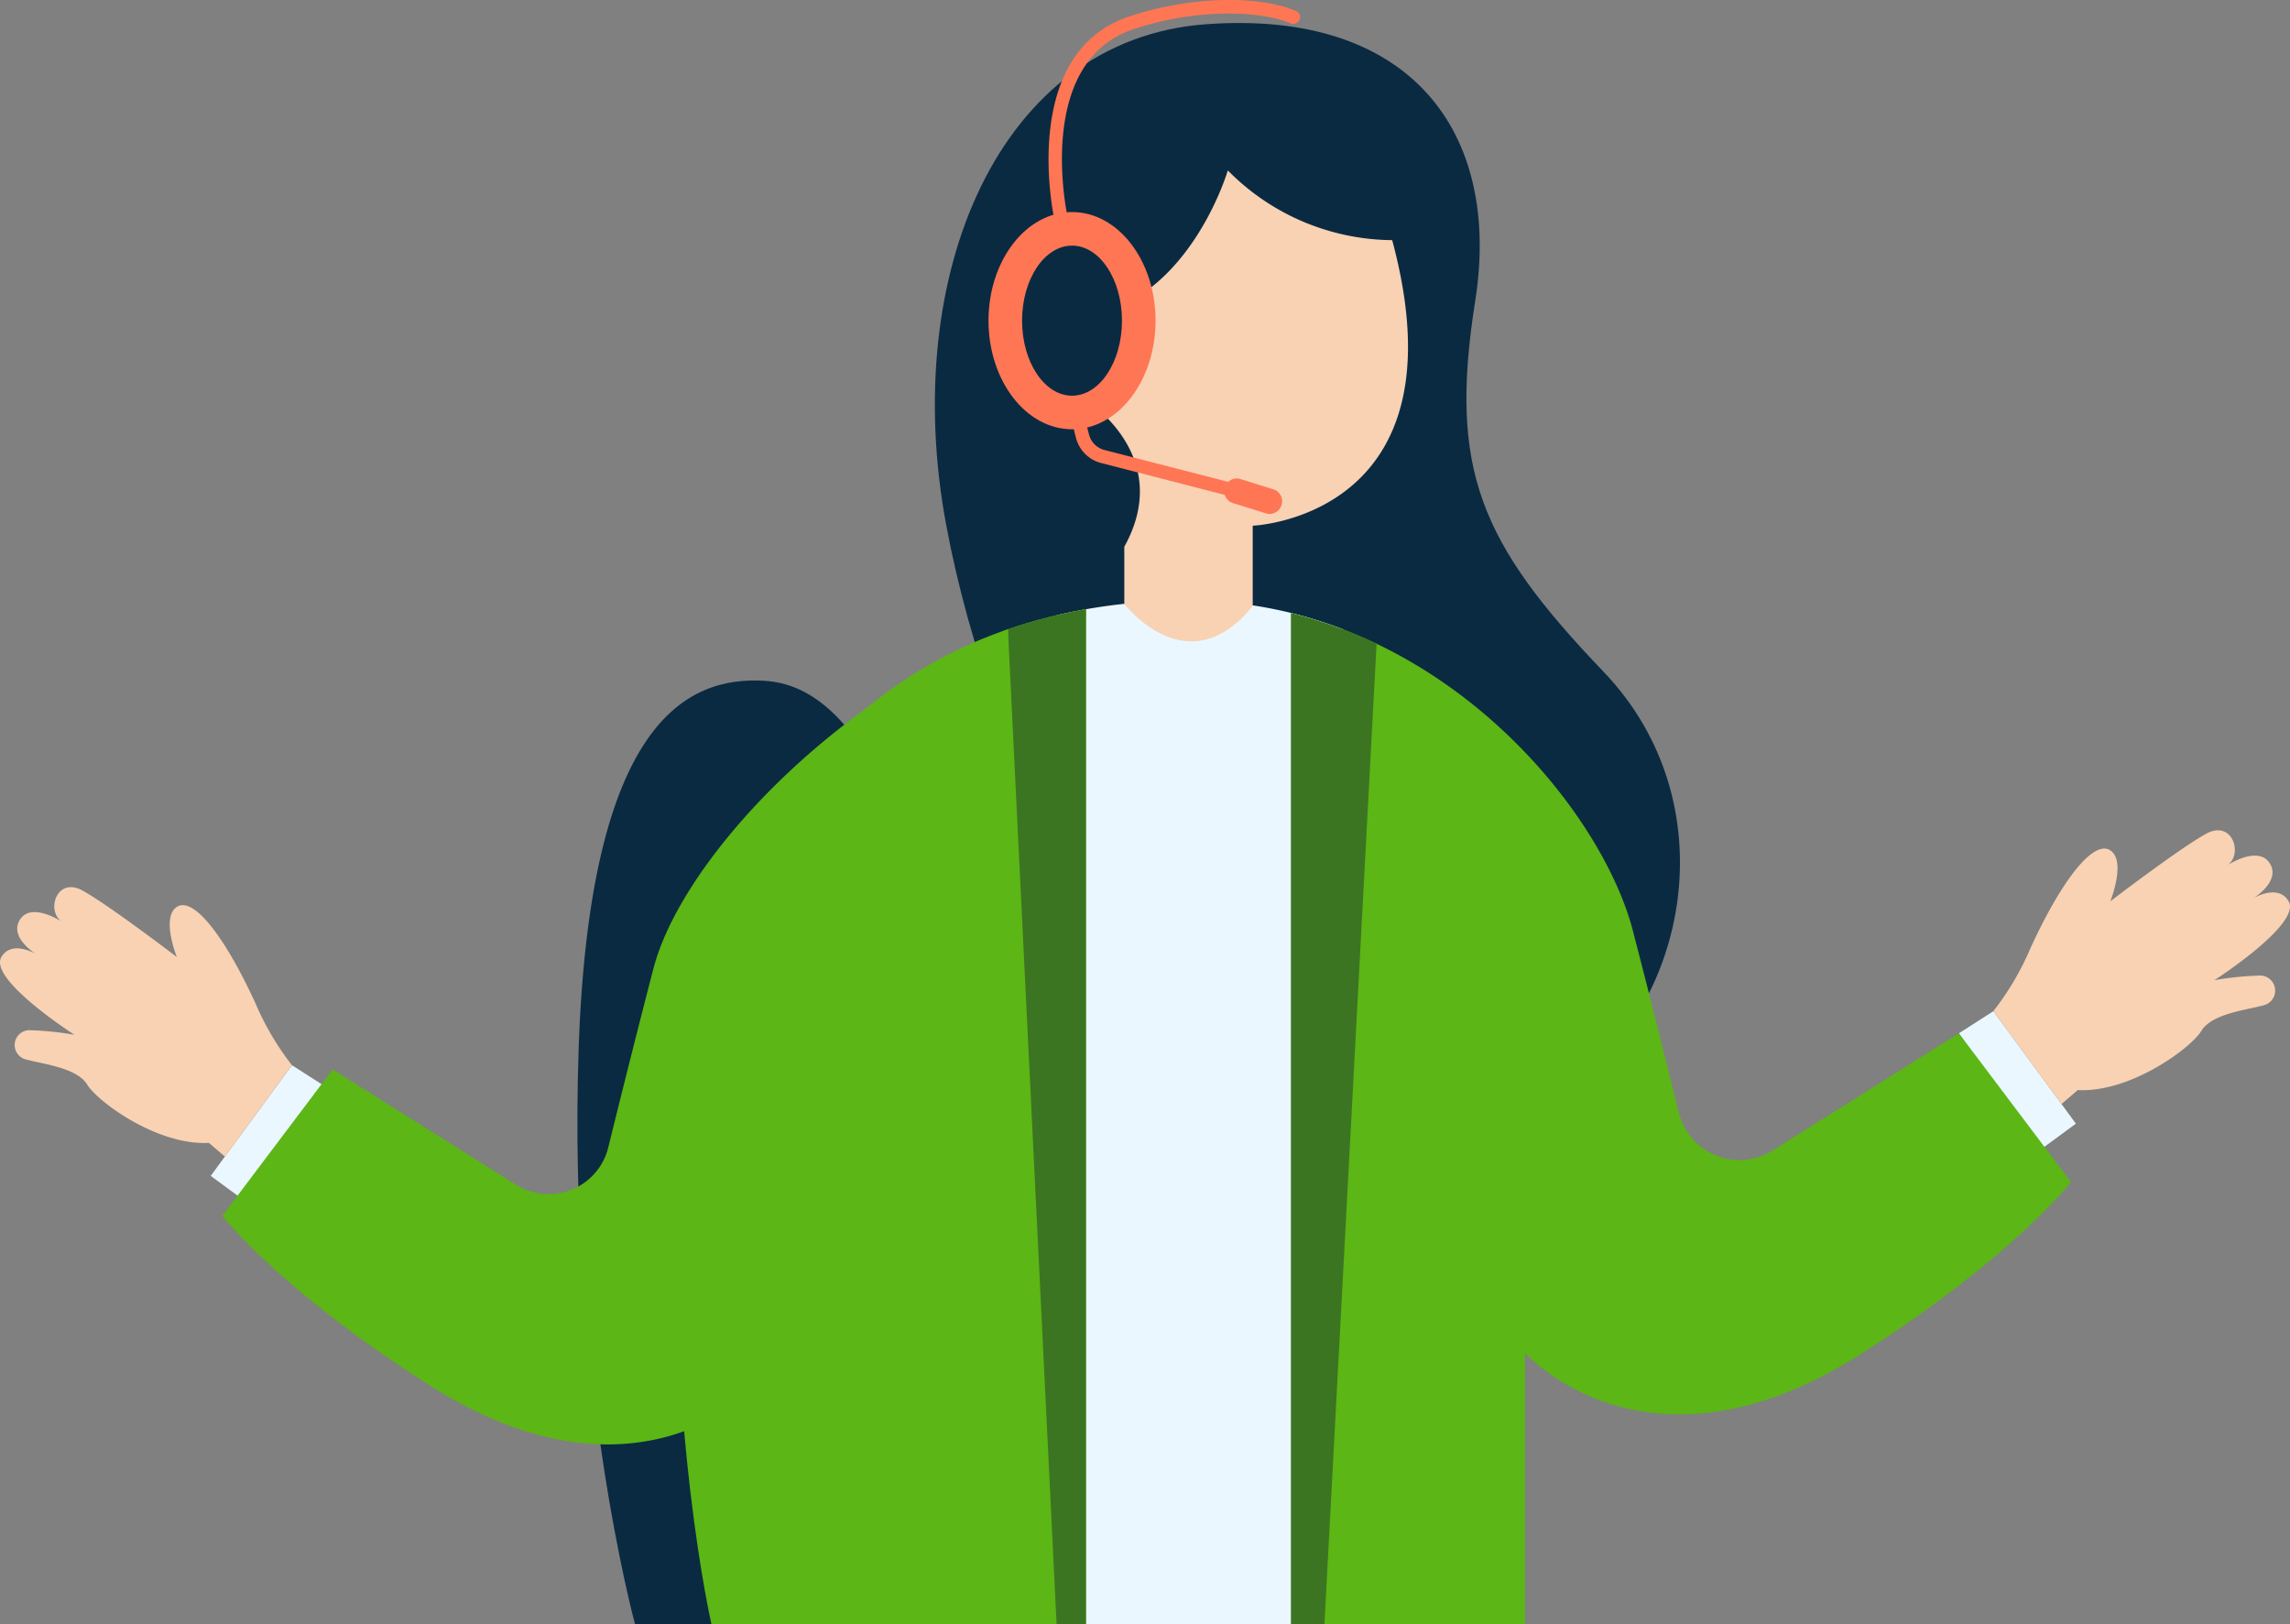
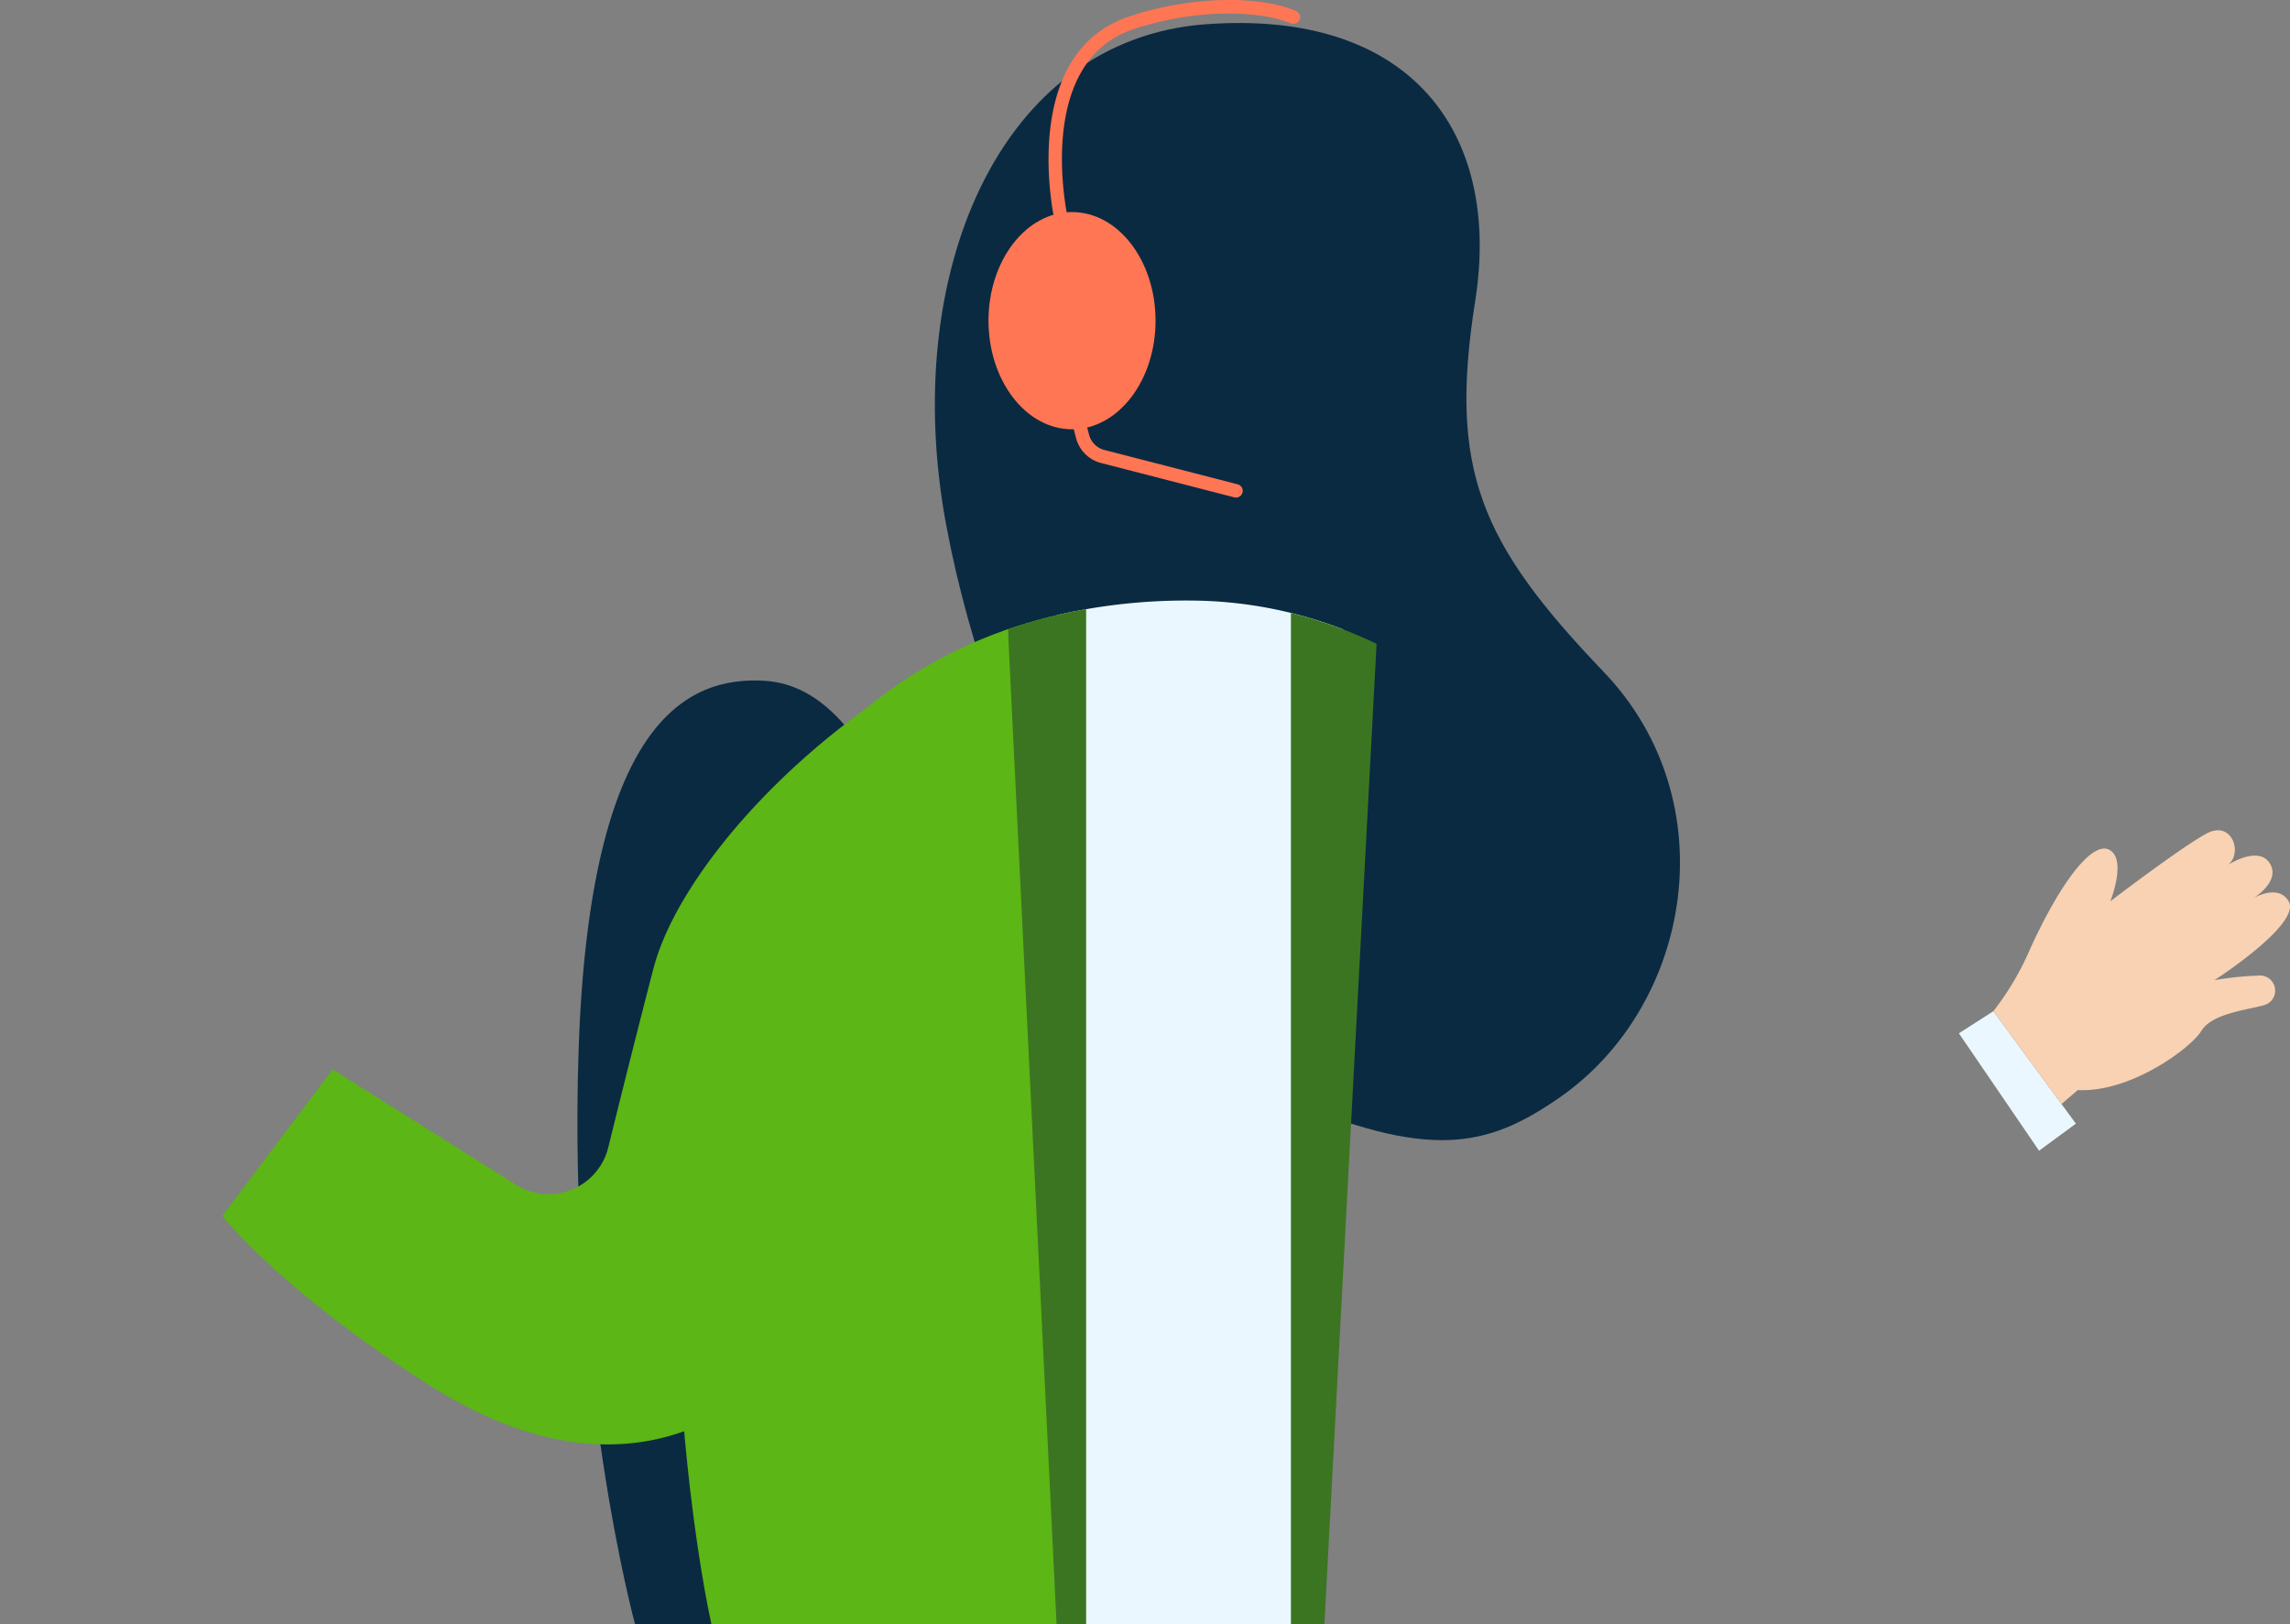
<svg xmlns="http://www.w3.org/2000/svg" id="Componente_48_1" data-name="Componente 48 – 1" width="235.89" height="167.328" viewBox="0 0 235.89 167.328">
  <rect x="0" y="0" width="235.89" height="167.328" fill="#808080" stroke="none" />
  <path id="Trazado_9970" data-name="Trazado 9970" d="M6263.268,247.256c13.656-9.477,17.331-30.537,4.56-43.875s-15.961-20.865-13.225-38.2-6.613-30.1-27.821-28.5-31.469,25.768-26.68,51.536,19.61,52.631,34.661,59.039S6255.742,252.478,6263.268,247.256Z" transform="translate(-6102.644 -134.177)" fill="#0a2a42" />
  <path id="Trazado_9971" data-name="Trazado 9971" d="M6259.811,285.177s-6.954-25.39-5.814-59.214,11.173-38.443,19.1-37.987c5.9.34,10.49,5.47,15.45,17.1s7.525,52.509,6.157,80.1Z" transform="translate(-6194.394 -117.849)" fill="#0a2a42" />
  <path id="Trazado_9972" data-name="Trazado 9972" d="M6176.251,228.176l3.792-2.789-8.5-11.586-3.551,2.279Z" transform="translate(-5966.209 -109.636)" fill="#ebf7ff" />
-   <path id="Trazado_9973" data-name="Trazado 9973" d="M6168.375,286.854V182.67c19.155,4.717,32.309,21.5,35.231,32.75,1.721,6.627,3.441,13.511,4.729,18.719a6.425,6.425,0,0,0,9.66,3.9l19.187-12.068,11.547,15.324s-6.044,7.793-21.691,17.738c-22.062,14.025-34.547-.17-34.547-.17v27.991Z" transform="translate(-6035.4 -119.525)" fill="#5cb615" />
  <g id="Grupo_12271" data-name="Grupo 12271" transform="translate(205.332 85.531)">
    <path id="Trazado_9974" data-name="Trazado 9974" d="M6151.252,218.293a28.832,28.832,0,0,0,3.818-6.478c3.2-6.984,6.463-11.163,8.193-10.11s.039,5.267.039,5.267,7.3-5.578,9.917-6.981,3.768,2.036,2.193,3.241c0,0,3.116-2.041,4.307-.181s-1.672,3.6-1.672,3.6,2.51-1.514,3.612.3c1.419,2.332-7.637,8.15-7.637,8.15a32.007,32.007,0,0,1,4.522-.47,1.555,1.555,0,0,1,.578,3.048c-1.818.5-5.358.864-6.441,2.643s-7.315,6.385-12.737,6.1l-1.673,1.438" transform="translate(-6151.252 -199.66)" fill="#f8d2b3" />
  </g>
  <path id="Trazado_9975" data-name="Trazado 9975" d="M6254.758,184.669l-3.348,102.494h-24.732l-1.41-103.963a59.456,59.456,0,0,1,13.84-1.5A44.1,44.1,0,0,1,6254.758,184.669Z" transform="translate(-6116.396 -119.835)" fill="#ebf7ff" />
  <path id="Trazado_9976" data-name="Trazado 9976" d="M6287.7,182.376V286.947h-38.578s-4.617-19.953-3.592-49.883C6246.439,210.467,6260.463,187.129,6287.7,182.376Z" transform="translate(-6175.832 -119.619)" fill="#5cb615" />
  <path id="Trazado_9977" data-name="Trazado 9977" d="M6226.111,286.854h-3.453V182.67a45.968,45.968,0,0,1,8.826,3.177Z" transform="translate(-6089.684 -119.525)" fill="#3c7521" />
  <path id="Trazado_9978" data-name="Trazado 9978" d="M6245.378,184.449a52,52,0,0,1,8.039-2.073V286.947h-3.025Z" transform="translate(-6141.553 -119.619)" fill="#3c7521" />
  <g id="Grupo_12273" data-name="Grupo 12273" transform="translate(101.824)">
-     <path id="Trazado_9979" data-name="Trazado 9979" d="M6242.378,192.943v-8.272s22.063-.855,14.366-29.417a24.028,24.028,0,0,1-16.932-7.184s-3.249,11.117-11.973,14.366c0,0-1.966-4.7-5.729-1.71s-1.539,9.919,2.992,10.946c0,0,9.294,5.7,4.048,15.165v5.879S6235.652,201.265,6242.378,192.943Z" transform="translate(-6215.161 -130.516)" fill="#f8d2b3" />
    <g id="Grupo_12272" data-name="Grupo 12272" transform="translate(0)">
      <ellipse id="Elipse_852" data-name="Elipse 852" cx="8.604" cy="11.188" rx="8.604" ry="11.188" transform="translate(0 21.844)" fill="#ff7654" />
      <path id="Trazado_9980" data-name="Trazado 9980" d="M6229.82,157.4a.816.816,0,0,0,.125-.011.692.692,0,0,0,.555-.806c-.473-2.6-2.369-15.71,6.847-18.811,6.445-2.169,13.05-1.953,16.243-.619a.692.692,0,0,0,.534-1.277c-4.066-1.7-11.147-1.46-17.218.584-10.3,3.464-8.276,17.578-7.768,20.372A.694.694,0,0,0,6229.82,157.4Z" transform="translate(-6222.452 -134.748)" fill="#ff7654" />
-       <path id="Trazado_9981" data-name="Trazado 9981" d="M6234.8,175.812a1.3,1.3,0,0,0,.385-2.536l-3.468-1.08a1.3,1.3,0,0,0-.772,2.477l3.47,1.08A1.311,1.311,0,0,0,6234.8,175.812Z" transform="translate(-6205.834 -122.871)" fill="#ff7654" />
      <path id="Trazado_9982" data-name="Trazado 9982" d="M6250.709,176.343a.692.692,0,0,0,.173-1.362l-13.728-3.539a2.2,2.2,0,0,1-1.585-1.582l-1.082-4.182a.693.693,0,0,0-1.341.347l1.083,4.182a3.591,3.591,0,0,0,2.578,2.577l13.729,3.539A.7.7,0,0,0,6250.709,176.343Z" transform="translate(-6225.213 -125.089)" fill="#ff7654" />
-       <ellipse id="Elipse_853" data-name="Elipse 853" cx="5.145" cy="7.729" rx="5.145" ry="7.729" transform="translate(3.459 25.303)" fill="#0a2a42" />
    </g>
  </g>
-   <path id="Trazado_9983" data-name="Trazado 9983" d="M6305.495,229.135l-3.732-2.745,8.367-11.4,3.5,2.242Z" transform="translate(-6280.057 -105.259)" fill="#ebf7ff" />
+   <path id="Trazado_9983" data-name="Trazado 9983" d="M6305.495,229.135Z" transform="translate(-6280.057 -105.259)" fill="#ebf7ff" />
  <path id="Trazado_9984" data-name="Trazado 9984" d="M6330.559,284.09l1.845-100.141c-18.2,7.371-33.639,23.876-36.518,34.954-1.693,6.52-3.388,13.3-4.652,18.421a6.324,6.324,0,0,1-9.507,3.837l-18.882-11.877-11.365,15.082s5.949,7.669,21.348,17.458c21.712,13.8,34-.169,34-.169V284.09Z" transform="translate(-6228.579 -119.119)" fill="#5cb615" />
  <g id="Grupo_12274" data-name="Grupo 12274" transform="translate(0 91.39)">
-     <path id="Trazado_9985" data-name="Trazado 9985" d="M6334.489,219.409a28.4,28.4,0,0,1-3.757-6.375c-3.153-6.873-6.361-10.987-8.065-9.95s-.036,5.182-.036,5.182-7.185-5.488-9.76-6.87-3.708,2-2.157,3.191c0,0-3.066-2.011-4.239-.178s1.644,3.546,1.644,3.546-2.469-1.489-3.554.3c-1.4,2.3,7.516,8.022,7.516,8.022a31.609,31.609,0,0,0-4.451-.465,1.531,1.531,0,0,0-.569,3c1.791.49,5.273.851,6.34,2.6s7.2,6.284,12.534,6l1.646,1.414" transform="translate(-6304.416 -201.071)" fill="#f8d2b3" />
-   </g>
+     </g>
</svg>